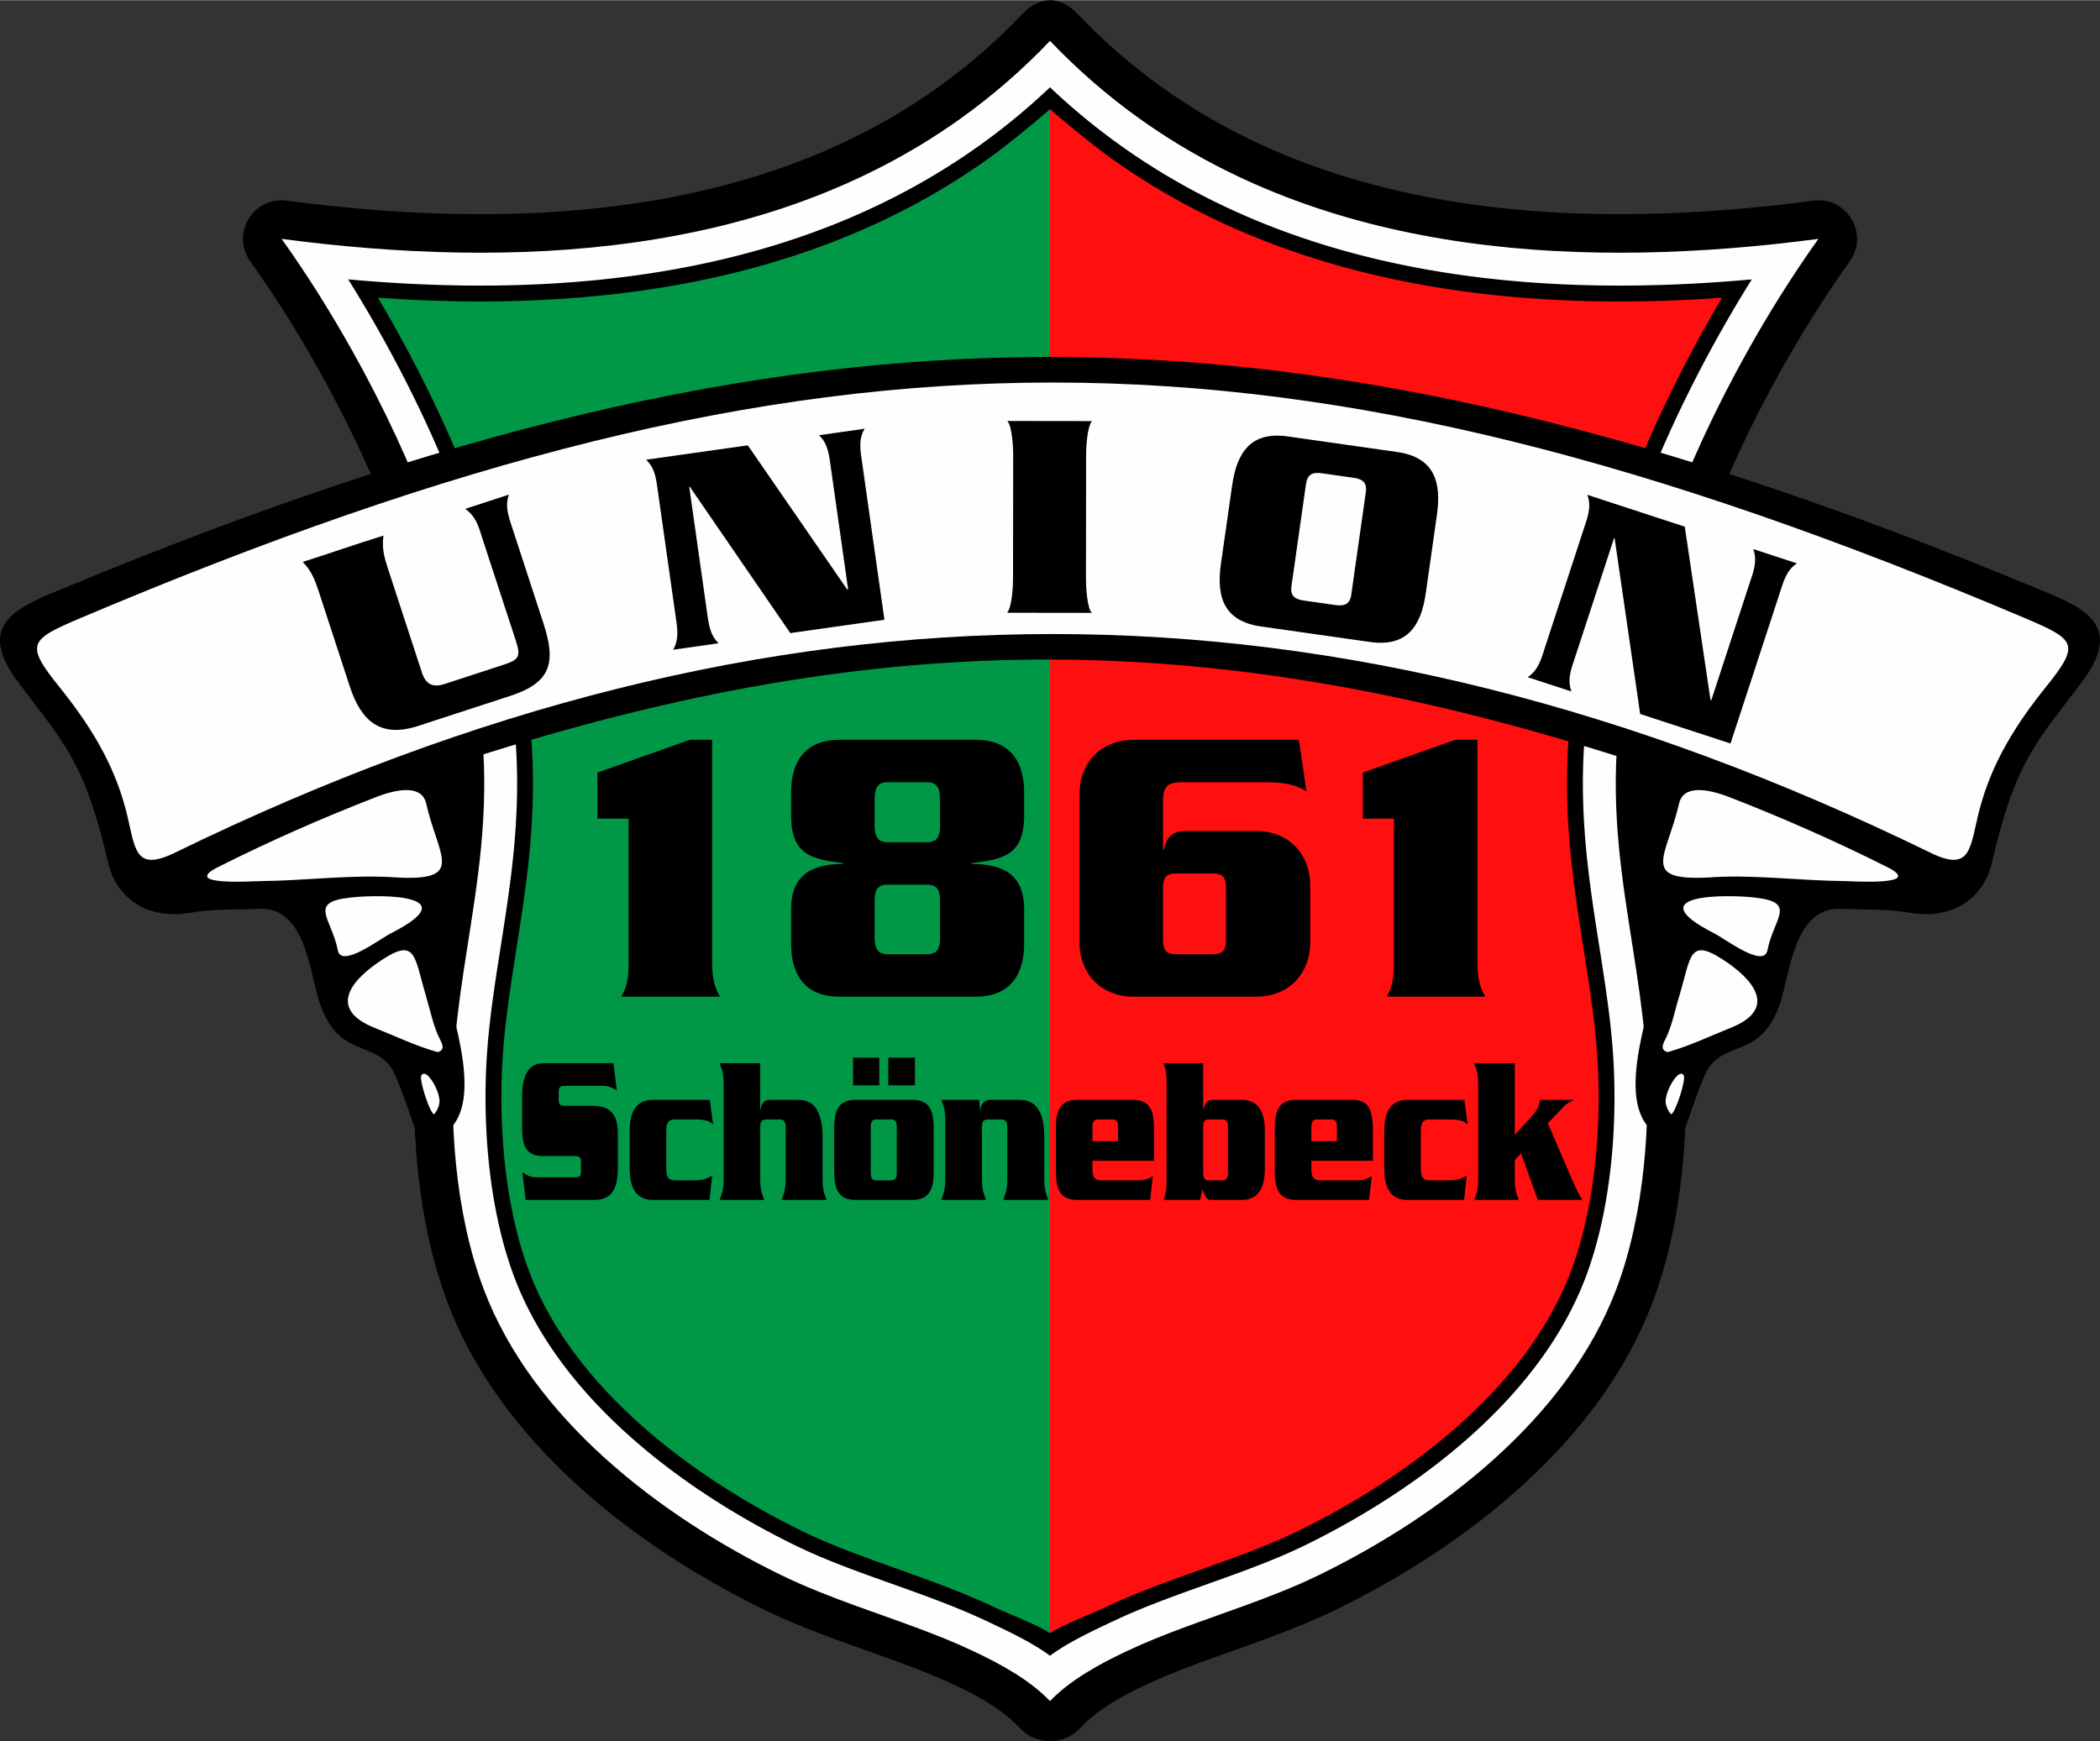
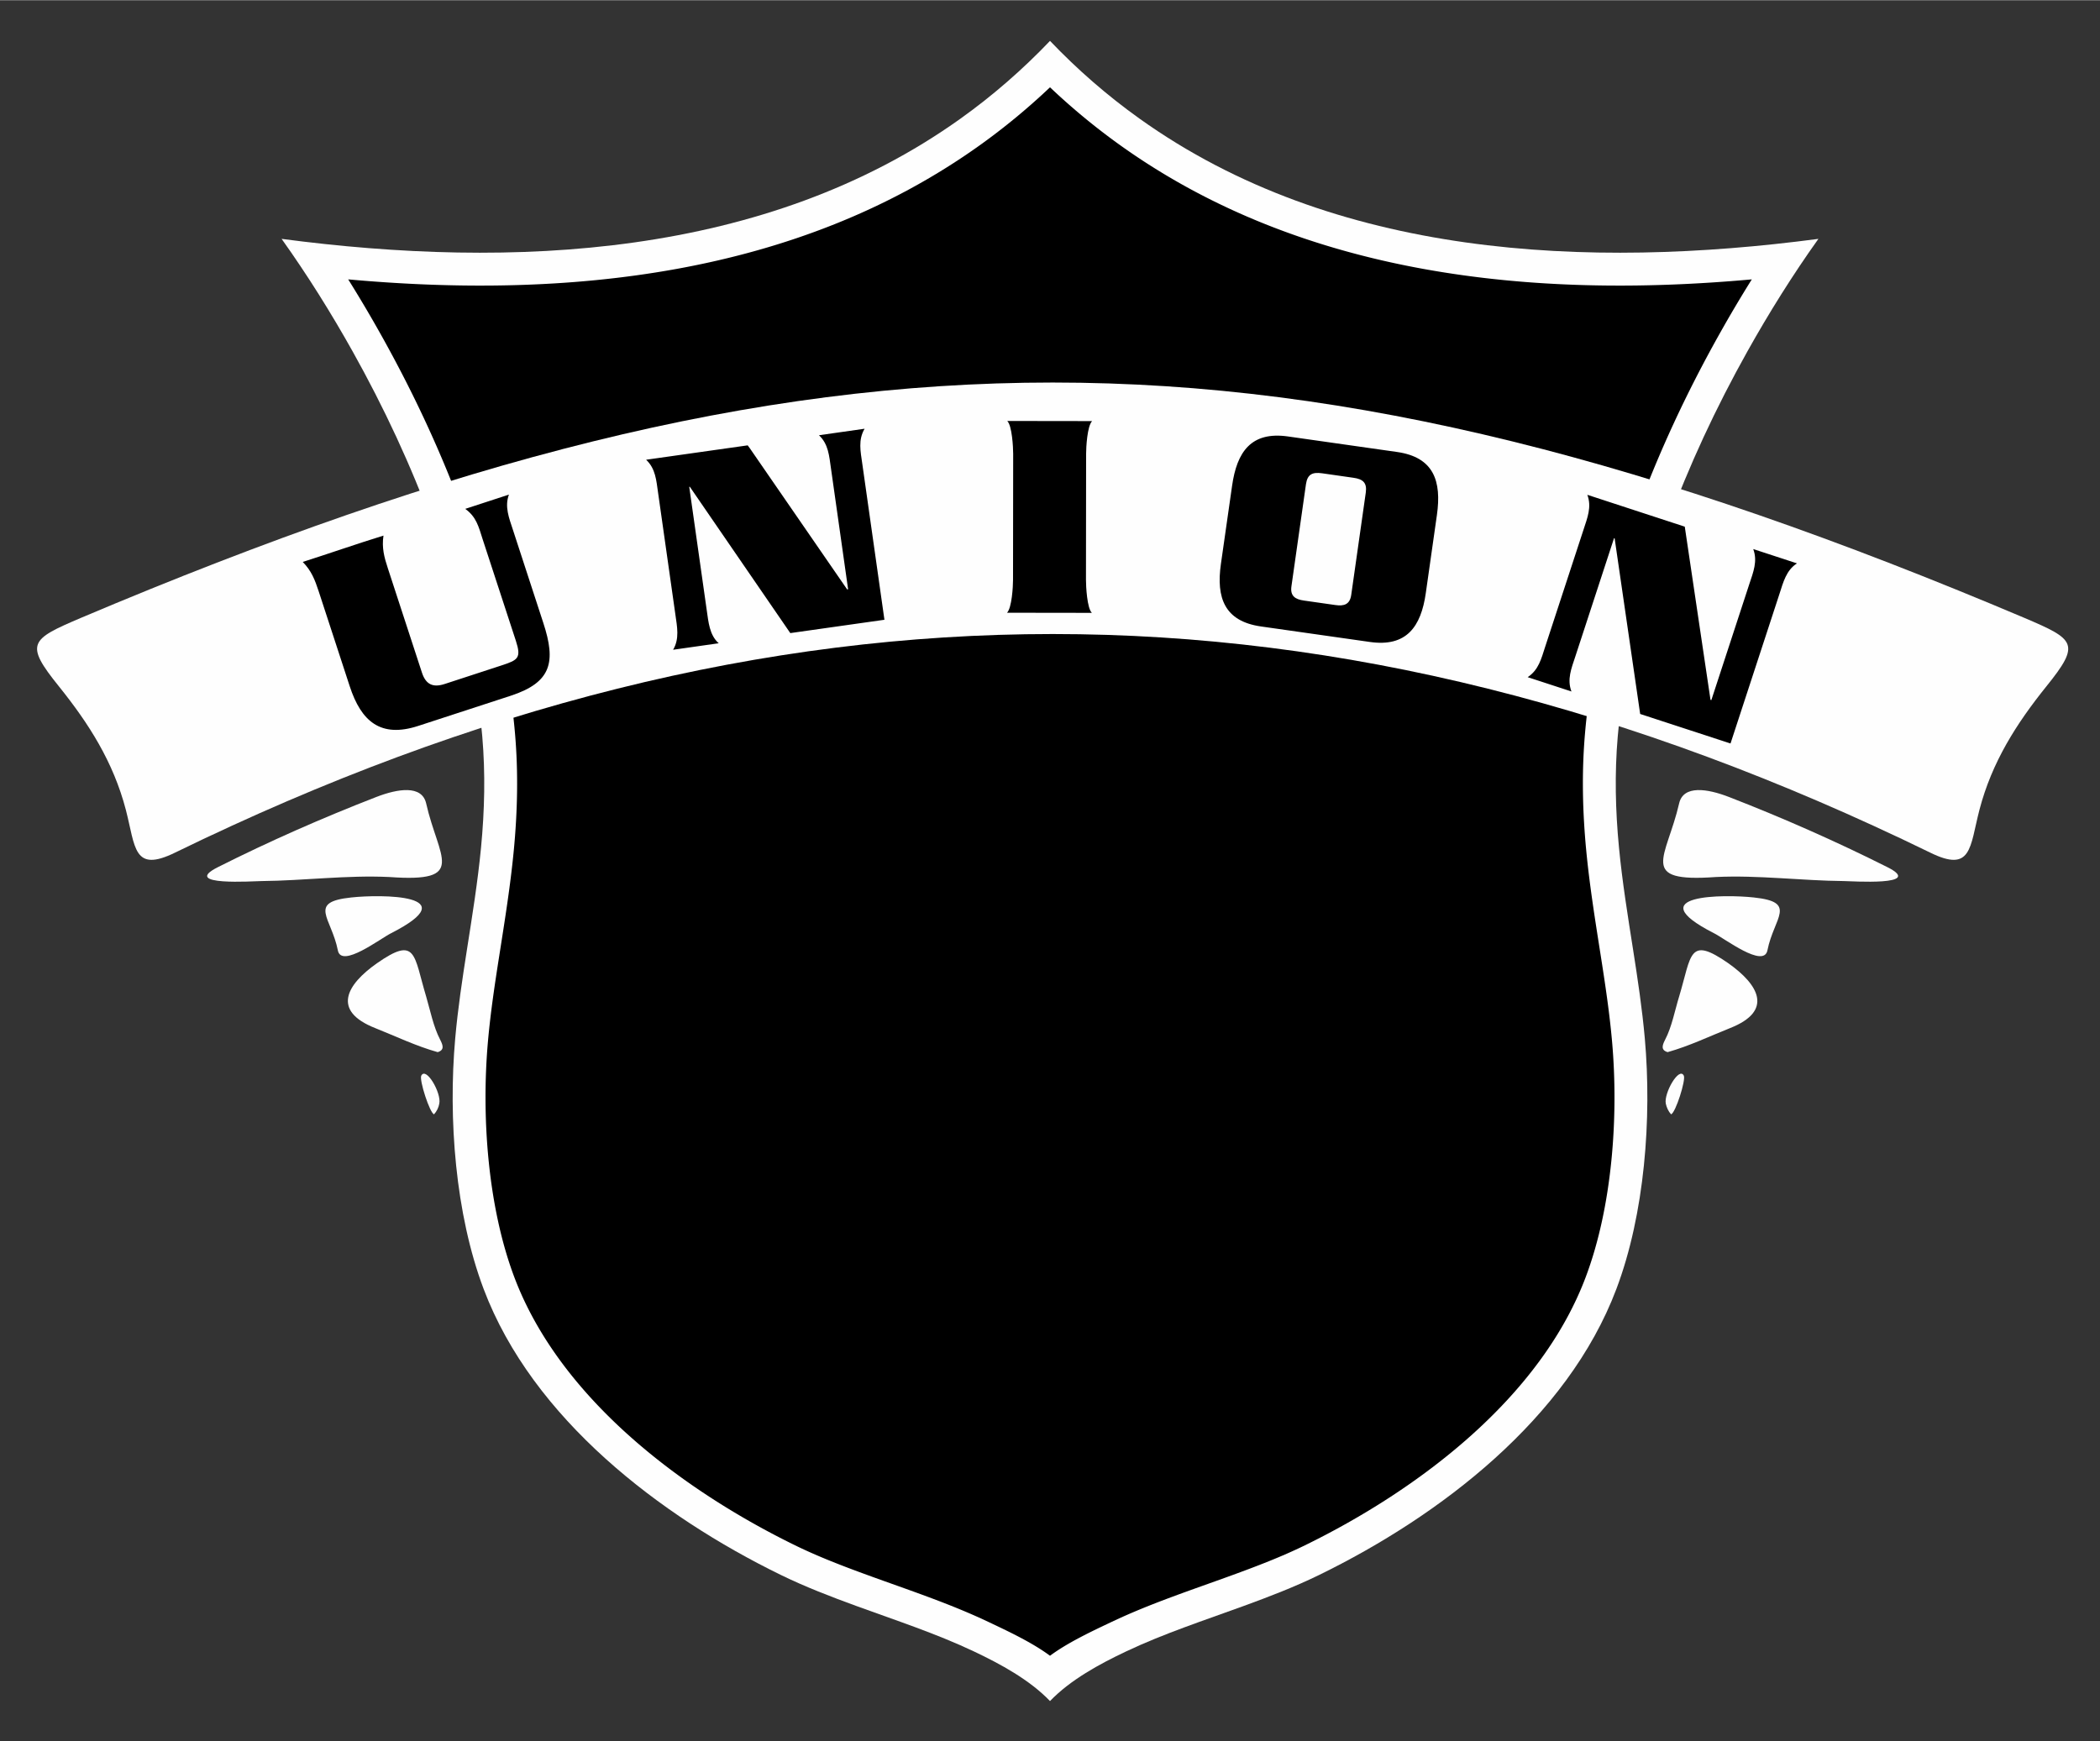
<svg xmlns="http://www.w3.org/2000/svg" width="1500" height="1244" viewBox="0 0 1981.39 1642.84" shape-rendering="geometricPrecision" text-rendering="geometricPrecision" image-rendering="optimizeQuality" fill-rule="evenodd" clip-rule="evenodd">
  <rect x="0" y="0" width="1981.39" height="1642.84" fill="#333333" stroke="none" />
-   <path d="M1710.94 189.16c-207.27 27.37-438.45 18.9-614.61-106.98-28.73-20.53-55.41-43.8-79.76-69.38-16.32-17.16-35.59-16.97-51.73 0-24.35 25.58-51.03 48.85-79.76 69.38-176.16 125.88-407.35 134.35-614.61 106.98-31.58-4.16-52.87 31.25-34.38 57.18 23.58 33.06 45.16 67.57 64.97 103.01 28.5 50.97 53.39 104.16 73.39 159.04 22.16 60.79 38.76 124.87 44.34 189.47 2.83 32.76 2.01 65.58-1.13 98.29-3.03 31.61-8.13 63-13.05 94.36-4.49 28.61-8.79 57.26-11.35 86.12-7.18 81.1.19 176.07 29.07 252.54 49.68 131.48 175.48 229.48 298.28 289.5 24.37 11.91 49.68 21.66 75.15 30.95 36.05 13.14 73.01 25.1 107.71 41.56 21.19 10.05 43.44 22.82 59.56 40.11 14.35 15.4 41 15.4 55.35 0 16.12-17.29 38.37-30.06 59.56-40.11 34.7-16.46 71.66-28.42 107.71-41.56 25.46-9.29 50.78-19.04 75.15-30.95 122.8-60.02 248.6-158.02 298.27-289.5 28.89-76.47 36.26-171.44 29.07-252.54-2.55-28.86-6.85-57.51-11.34-86.12-4.92-31.36-10.02-62.75-13.05-94.36-3.14-32.71-3.96-65.53-1.13-98.29 5.58-64.6 22.18-128.68 44.34-189.47 20-54.88 44.89-108.07 73.39-159.04 19.8-35.44 41.39-69.95 64.97-103.01 18.48-25.93-2.8-61.34-34.38-57.18z" />
  <path d="M1715.7 225.22c-24.35 34.14-46.72 69.92-67.1 106.38-29.41 52.6-55.18 107.7-75.81 164.33-23.23 63.72-40.56 131.11-46.41 198.8-3.03 35.07-2.2 69.88 1.16 104.89 3.11 32.37 8.29 64.42 13.33 96.52 4.36 27.81 8.55 55.65 11.05 83.7 6.68 75.44-.09 165.59-26.87 236.47-46.21 122.32-166.38 214.04-280.22 269.68-23.17 11.32-47.43 20.63-71.65 29.46-37.03 13.5-75.19 25.97-110.82 42.86-24.98 11.84-52.26 26.6-71.66 46.76-19.39-20.16-46.68-34.92-71.65-46.76-35.63-16.89-73.8-29.36-110.83-42.86-24.21-8.83-48.47-18.14-71.64-29.46-113.84-55.64-234.01-147.36-280.22-269.68-26.78-70.88-33.55-161.03-26.87-236.47 2.49-28.05 6.69-55.89 11.05-83.7 5.04-32.1 10.22-64.15 13.33-96.52 3.36-35.01 4.18-69.82 1.16-104.89-5.85-67.69-23.19-135.08-46.41-198.8-20.63-56.63-46.4-111.73-75.81-164.33-20.38-36.46-42.76-72.24-67.11-106.38 217.7 28.74 456.52 18.03 640.53-113.45 30.45-21.76 58.67-46.34 84.47-73.39 25.8 27.05 54.03 51.63 84.48 73.39 184 131.48 422.83 142.19 640.52 113.45z" fill="#fefefe" />
  <path d="M1652.87 263.45c-10.9 17.41-21.34 35.1-31.35 53.01-30.26 54.12-56.65 110.58-77.88 168.85-24.21 66.43-42.08 136.19-48.17 206.75-3.18 36.85-2.34 73.74 1.19 110.52 3.16 32.98 8.42 65.67 13.56 98.37 4.25 27.11 8.36 54.28 10.79 81.63 6.27 70.76.24 155.99-24.99 222.76-43.18 114.3-158.4 200.76-264.82 252.78-22.22 10.86-45.43 19.71-68.65 28.18-38.15 13.92-76.72 26.55-113.49 43.98-18.77 8.9-41.48 19.52-58.36 32.05-16.87-12.53-39.58-23.15-58.36-32.05-36.76-17.43-75.33-30.06-113.49-43.98-23.21-8.47-46.43-17.32-68.64-28.18-106.42-52.02-221.64-138.48-264.83-252.78-25.22-66.77-31.25-152-24.98-222.76 2.42-27.35 6.54-54.52 10.79-81.63 5.13-32.7 10.39-65.39 13.56-98.37 3.53-36.78 4.37-73.67 1.18-110.52-6.09-70.56-23.95-140.32-48.16-206.75-21.23-58.27-47.62-114.73-77.88-168.85-10.01-17.91-20.46-35.6-31.35-53.01 206.26 18.72 423.29-3.22 595.72-126.44a621.741 621.741 0 0066.44-54.83 622.846 622.846 0 0066.45 54.83c172.43 123.22 389.46 145.16 595.72 126.44z" />
-   <path d="M356.62 280.76c5.57 9.39 11.02 18.86 16.35 28.39 30.65 54.84 57.36 111.98 78.87 171.03 24.69 67.74 42.81 138.63 49.02 210.59 3.25 37.71 2.41 75.6-1.2 113.25-3.19 33.26-8.5 66.26-13.67 99.25-4.2 26.78-8.28 53.62-10.67 80.63-6.09 68.7-.42 151.31 24.07 216.15 41.73 110.44 154.61 194.37 257.39 244.61 21.76 10.64 44.47 19.28 67.21 27.57 38.59 14.08 77.59 26.89 114.77 44.51 14.64 6.95 37.82 15.35 51.94 24.28V102.82c-15.97 13.93-41.01 34.43-57.73 46.38-167.51 119.7-375.72 145.84-576.35 131.56z" fill="#009846" />
-   <path d="M1624.79 280.76a1287.72 1287.72 0 00-16.35 28.39c-30.66 54.84-57.36 111.98-78.88 171.03-24.68 67.74-42.8 138.63-49.01 210.59-3.26 37.71-2.42 75.6 1.2 113.25 3.19 33.26 8.49 66.26 13.67 99.25 4.2 26.78 8.27 53.62 10.67 80.63 6.09 68.7.42 151.31-24.08 216.15-41.72 110.44-154.61 194.37-257.38 244.61-21.77 10.64-44.47 19.28-67.21 27.57-38.59 14.08-77.59 26.89-114.77 44.51-14.64 6.95-37.82 15.35-51.95 24.28V102.82c15.98 13.93 41.02 34.43 57.74 46.38 167.51 119.7 375.72 145.84 576.35 131.56z" fill="#ff0f0f" />
-   <path d="M1915.05 552.32c44.89 18.53 92.47 33.44 49.48 90.75-42.22 56.36-62.66 73.56-85.02 170.42-7.83 34.2-37.45 54.84-78.14 47.57-20.63-3.62-43.17-2.67-64.19-3.62-41.46-1.91-47.19 51.77-55.6 82.34-17.57 63.81-57.12 38.02-73.17 74.7-7.46 17.2-12.8 34.58-19.11 52.16-5.73 16.43-17.76 10.13-28.65 1.72-39.94-30.57.38-123.61 5.73-165.84 2.09-17 4.01-24.83-12.42-37.45-15.29-11.65-25.22-17.57-12.8-54.26 4.58-13.94 9.17-28.27 13.37-50.43 4.59-24.08.19-37.64-15.09-42.61-392.04-126.28-703.08-127.81-1095.31-2.29-15.29 4.97-21.98 20.82-17.2 44.9 4.21 22.16 8.6 36.49 13.38 50.43 12.41 36.69 2.48 42.61-13 54.26-16.24 12.62-14.32 20.45-12.22 37.45 5.35 42.23 45.66 135.27 5.73 165.84-11.08 8.41-22.93 14.71-28.66-1.72-6.3-17.58-11.66-34.96-19.3-52.16-15.86-36.68-55.4-10.89-73.17-74.7-8.41-30.57-13.95-84.25-55.41-82.34-21.2.95-43.56 0-64.19 3.62-40.69 7.27-70.31-13.37-78.14-47.57-22.55-96.86-42.99-114.06-85.21-170.42-42.8-57.31 4.78-72.22 49.67-90.75 694.87-287.54 1153.78-287.54 1848.64 0z" />
  <path d="M1821.02 804.33c39.55 19.49 37.45-4.97 46.62-40.31 11.84-45.29 34.96-81.4 63.05-116.36 32.67-40.5 27.32-44.32-20.64-64.76-699.44-296.14-1134.28-296.14-1833.73 0-47.96 20.44-53.3 24.26-20.63 64.76 28.08 34.96 51.2 71.07 63.04 116.36 9.17 35.34 6.88 59.8 46.62 40.31 563.8-274.93 1091.87-274.93 1655.67 0zm-1411.5 247.03c-4.02-1.15-14.14-32.48-12.04-36.49 4.59-8.79 19.11 16.43 17 26.37-.57 3.62-2.48 7.44-4.96 10.12zm3.44-58.66c-20.45-5.73-39.36-14.89-59.04-22.73-41.07-16.24-27.13-40.88 1.72-61.14 37.45-26.17 34.58-8.03 46.43 31.34 3.82 12.99 6.87 28.65 13.18 40.69 2.29 4.58 4.78 9.74-2.29 11.84z" fill="#fefefe" />
  <path d="M367.48 827.44c-40.69-1.91-80.24 3.44-120.74 3.82-6.49 0-77.19 4.97-41.08-13.17 48.15-24.27 98.97-46.63 149.22-66.11 20.63-8.02 43.17-11.46 47.19 5.92 11.65 51.77 39.54 74.89-34.59 69.54zm1209.19 223.92c4.2-1.15 14.13-32.48 12.03-36.49-4.39-8.79-18.92 16.43-17 26.37.76 3.62 2.48 7.44 4.97 10.12zm-3.25-58.66c20.44-5.73 39.35-14.89 59.03-22.73 41.08-16.24 26.94-40.88-1.72-61.14-37.63-26.17-34.58-8.03-46.42 31.34-4.02 12.99-6.88 28.65-13.18 40.69-2.3 4.58-4.78 9.74 2.29 11.84zm45.47-165.26c40.5-1.91 80.24 3.44 120.74 3.82 6.31 0 77.19 4.97 41.08-13.17-48.33-24.27-98.97-46.63-149.21-66.11-20.64-8.02-43.18-11.46-47.19 5.92-11.85 51.77-39.74 74.89 34.58 69.54zm-1.92 52.93c10.13 4.96 47.2 33.62 50.64 16.24 6.11-30.95 28.84-45.48-12.81-49.87-27.7-3.05-109.47-3.05-37.83 33.63zm-1247.77 0c-10.12 4.96-47.19 33.62-50.44 16.24-6.11-30.95-28.84-45.48 12.62-49.87 27.89-3.05 109.66-3.05 37.82 33.63z" fill="#fefefe" />
  <path d="M419.65 645.25l53.07-17.34c16.03-5.24 19.38-6.9 13.97-23.53l-31.27-95.6c-3.77-11.78-5.93-21.24-16.46-28.76l41.22-13.46c-4.22 11.28.13 22.11 3.67 32.91l28.78 88.17c12.02 36.69 7.95 56.06-30.65 68.7l-87.33 28.49c-35.42 11.58-53.86-4.15-64.71-37.52l-29.25-89.49c-3.64-11.06-6.81-19.26-15.02-27.72 23.26-7.4 51.04-17.09 76.15-24.85-1.71 11.48.66 20.34 4.25 31.22l32.03 98.04c3.64 11.24 10.43 14.43 21.55 10.74zm326.02-48l-94.8-138.07-.56.04 16.52 116.46c1.59 10.93 2.52 23.4 11.28 31.16l-43.02 6.13c6.19-10.44 3.75-21.73 2.17-33.07l-16.34-115.09c-1.71-11.71-2.31-22.68-11.28-31.16l95.82-13.57 2.07 2.81 91.8 133.16.88-.16-16.19-114.2c-1.71-11.71-2.32-22.68-11.29-31.16l43.03-6.13c-6.23 10.64-3.81 21.34-2.17 33.07l20.89 147.2-88.81 12.58zm284.53-19.1l-80.04-.11c4.56-4.69 5.65-24.8 5.65-30.99l.14-118.94c0-6.07-1.03-26.6-5.58-31.04l80.05.11c-4.62 4.8-5.66 24.63-5.66 30.99l-.13 118.99c-.01 5.89 1.04 26.77 5.57 30.99zm121.75-46.14l10.54-73.73c4.53-31.99 17.9-51.56 52.76-46.6l102.79 14.63c34.86 4.97 42.25 27.51 37.71 59.49l-10.49 73.73c-4.52 31.78-18.25 51.01-52.72 46.08l-102.79-14.63c-34.49-4.91-42.33-27.16-37.8-58.97zm80.28-75.47l-13.75 96.63c-1.27 8.98 3.47 12.23 11.76 13.36l29.62 4.23c8.29 1.23 13.77-.53 15.05-9.54l13.74-96.63c1.32-9.31-2.84-12.71-11.66-13.92l-29.62-4.24c-8.87-1.21-13.72.73-15.14 10.11zm315.3 217.03l-24.09-165.77-.56-.14-36.57 111.77c-3.67 11.21-7.95 21.4-3.62 32.91l-41.29-13.5c10.37-6.93 12.79-17.27 16.51-28.73l36.15-110.4c3.63-11.2 7.92-21.47 3.62-32.96l91.93 30.06 24.27 163.41.8.29 35.86-109.61c3.68-11.1 7.97-21.52 3.67-32.96l41.28 13.51c-10.12 6.41-12.99 17.91-16.51 28.73l-46.21 141.24-85.24-27.85zm-875.62 24.37v209.19c0 12.08 1.02 22.72 7.43 33.23h-93.32c6.58-9.82 7.1-21.77 7.1-33.23V772.32h-29.38V728.9l87.18-30.96h20.99zm120.37 0h128.19c31.82 0 45.85 19.47 45.85 49.84v23.41c-.82 34.72-18.74 39.69-49.4 43.05v.75c30.24.48 49.4 10.2 49.4 43.05v32.48c0 30.15-14.26 49.84-45.85 49.84H791.96c-31.64 0-45.52-19.76-45.52-49.84v-32.48c0-32.63 18.94-42.56 49.07-43.05v-.75c-30.54-3.4-48.27-8.51-49.07-43.05v-23.41c0-30.37 14.02-49.84 45.84-49.84zm82.02 136.69h-36.81c-10.58 0-12.27 6.58-12.27 15.86v33.99c0 9.04 1.92 15.85 12.27 15.85h37.13c10.11 0 12.27-6.01 12.27-15.1v-34.74c0-9.85-1.59-15.86-12.59-15.86zm-36.81-40.03h37.13c10.11 0 12.27-6.02 12.27-15.1v-24.93c0-9.23-1.49-16.61-12.27-16.61h-37.13c-10.78 0-12.27 7.39-12.27 16.61v24.17c0 9.05 1.92 15.86 12.27 15.86zm352.53-56.64h-73.94c-14.02 0-18.73 3.4-18.73 17.75v46.07h.65c3.12-12.6 8.22-17.75 20.99-17.75h66.18c30.27 0 51.02 21.11 51.02 51.36v53.62c0 30.25-20.75 51.35-51.02 51.35h-115.59c-30.26 0-51.01-21.1-51.01-51.35V749.29c0-30.25 20.75-51.35 51.01-51.35h155.96l7.1 48.7c-12.9-8.37-27.72-8.68-42.62-8.68zm-46.17 86.1h-33.58c-10.06 0-12.92 3.8-12.92 13.59v49.09c0 9.8 2.86 13.59 12.92 13.59h33.58c10.04 0 12.91-3.8 12.91-13.59v-49.09c0-9.79-2.86-13.59-12.91-13.59zm250.17-126.12v209.19c0 12.07 1.02 22.73 7.43 33.23h-93.31c6.58-9.8 7.09-21.79 7.09-33.23V772.32h-29.38V728.9l87.19-30.96h20.98zm-815.12 305.2l3.07 25.53c-5.3-2.94-8.13-4.23-14.48-4.23h-33.5c-4.62 0-6.88.55-6.88 5.63v7.64c0 5.22 2.13 5.63 6.88 5.63h25.6c17.3 0 23.4 9.55 23.4 25.92v31.35c0 16.34-2.86 31.56-22.37 31.56h-64.66l-3.07-26.13c4.86 3.32 8 4.82 14.04 4.82h34.52c4.9 0 6.73-.35 6.73-5.63v-8.84c0-5.14-1.96-5.63-6.73-5.63h-29.11c-18 0-19.74-12.79-19.74-27.93v-28.74c0-13.15 3.1-30.95 19.74-30.95h66.56zm49.74 62.7v38.19c.15 5.54 1.65 9.65 7.89 9.65h16.82c5.27 0 9.05-.37 11.34-1.11 2.75-.88 4.88-1.91 7.25-3.52l-2.49 23.12h-53.69c-17.35 0-21.65-14.57-21.65-29.35v-35.77c0-14.87 4.2-29.34 21.65-29.34h53.98l3.07 23.51c-3.35-4.58-11.37-5.02-16.53-5.02h-19.75c-6.36 0-7.74 3.99-7.89 9.64zm50.32-62.7h38.32v43.81h.29c.72-3.59 2.12-9.24 8.34-9.24h27.21c8.09 0 13.94 3.08 17.55 9.24 3.61 6.17 5.42 14.54 5.42 25.13v38.38c0 5.89.31 10.22.94 12.96.76 3.29 1.71 5.68 2.86 8.75h-42.42c1.14-3.07 2.09-5.46 2.85-8.75.63-2.74.95-7.07.95-12.96v-46.43c0-4.42-.53-7.83-5.71-7.83h-12.57c-5.18 0-5.71 3.41-5.71 7.83v46.43c0 5.89.32 10.22.95 12.96.77 3.34 1.76 5.66 2.85 8.75h-42.12c1.09-3.09 2.08-5.43 2.85-8.75.63-2.74.95-7.07.95-12.96v-85.61c0-5.9-.32-10.22-.95-12.97-.8-3.43-1.73-5.57-2.85-8.74zm202.01 63.11v37.38c0 15.06-1.81 28.54-19.89 28.54h-54.13c-17.98 0-19.89-13.58-19.89-28.54v-37.38c0-15.06 1.81-28.54 19.89-28.54h54.13c18.18 0 19.89 13.38 19.89 28.54zm-59.39-2.41v42.2c0 3.7.39 7.64 4.97 7.64h14.33c4.84 0 5.27-3.62 5.27-7.64v-42.2c0-4.02-.43-7.64-5.27-7.64h-14.33c-4.59 0-4.97 3.94-4.97 7.64zm8.04-39.8H804.9v-26.13h24.72v26.13zm33.64 0h-25.15v-26.13h25.15v26.13zm24.87 13.67h35.69l1.03 9.84h.29c.14-5.32 3.38-9.97 8.92-9.84h28.24c19.31 0 22.96 18.68 22.96 34.37v38.38c0 9.22.59 13.23 3.81 21.71h-42.42c3.14-8.81 3.8-12.09 3.8-21.71v-46.43c0-4.42-.53-7.83-5.71-7.83h-12.57c-5.18 0-5.71 3.41-5.71 7.83v46.43c0 9.22.58 13.22 3.8 21.71h-42.13c3.2-8.57 3.81-12.38 3.81-21.71v-51.05c0-5.89-.32-10.21-.95-12.96-.76-3.29-1.72-5.68-2.86-8.74zm200.7 57.47h-58.07v8.85c.15 5.54 1.64 9.65 7.89 9.65h33.5c6.23 0 10.14-.6 15.65-4.02l-2.63 22.51h-69.04c-17.98 0-19.89-13.57-19.89-28.54v-37.38c0-15.06 1.81-28.54 19.89-28.54h52.8c18.2 0 19.9 13.37 19.9 28.54v28.93zm-58.07-18.48h24.13v-12.86c0-3.81-.27-7.64-4.97-7.64h-14.19c-4.59 0-4.97 3.94-4.97 7.64v12.86zm101.52 55.47h-34.53c2.46-5.92 2.93-11.32 2.93-17.69v-93.65c0-6.36-.47-11.78-2.93-17.69h37.45v43.81h.29c1.24-4.98 3.1-9.24 8.92-9.24h27.36c17.45 0 21.65 14.48 21.65 29.34v35.77c0 14.78-4.3 29.35-21.65 29.35h-29.4c-1.37 0-2.49-.44-3.37-1.31-2.39-2.36-3.28-5.72-4.53-8.74l-2.19 10.05zm2.92-68.74v43.01c0 3.44.58 7.24 4.83 7.24h13.74c4.26 0 4.83-3.79 4.83-7.24v-43.01c0-3.53-.47-7.23-4.83-7.23h-13.74c-4.35 0-4.83 3.7-4.83 7.23zm160.18 31.75h-58.08v8.85c.16 5.54 1.65 9.65 7.9 9.65h33.5c1.95 0 3.68-.07 5.19-.2 3.75-.33 7.3-1.87 10.46-3.82l-2.63 22.51h-69.04c-17.98 0-19.9-13.57-19.9-28.54v-37.38c0-15.06 1.82-28.54 19.9-28.54h52.8c7.81 0 13.07 2.27 15.8 6.83 2.73 4.56 4.1 11.79 4.1 21.71v28.93zm-58.08-18.48h24.14v-12.86c0-3.81-.28-7.64-4.97-7.64h-14.19c-4.59 0-4.98 3.93-4.98 7.64v12.86zm103.27-10.86v38.19c.17 5.54 1.65 9.65 7.91 9.65h16.82c7.31 0 12.42-.41 18.57-4.63l-2.48 23.12h-53.69c-17.35 0-21.65-14.57-21.65-29.35v-35.77c0-14.86 4.2-29.34 21.65-29.34h53.98l3.07 23.51c-3.34-4.58-11.37-5.02-16.53-5.02h-19.74c-6.37 0-7.74 3.99-7.91 9.64zm94.5 22.31l-5.85 6.43v15.88c0 5.89.32 10.22.95 12.96.76 3.29 1.71 5.68 2.86 8.75h-42.14c1.15-3.07 2.1-5.46 2.86-8.75.63-2.74.95-7.07.95-12.96v-85.61c0-5.9-.32-10.22-.95-12.97-.76-3.28-1.71-5.68-2.86-8.74h38.33v67.73l16.53-18.29c2.24-2.55 3.83-4.69 4.75-6.43 1.7-3.19 1.96-5.05 2.56-8.44h31.45v.4c-3.35 1.53-6.14 3.01-8.78 5.63l-15.35 16.07 22.82 53.06c3.12 6.85 5.73 12.79 9.8 19.3h-41.99l-15.94-44.02z" fill-rule="nonzero" />
</svg>